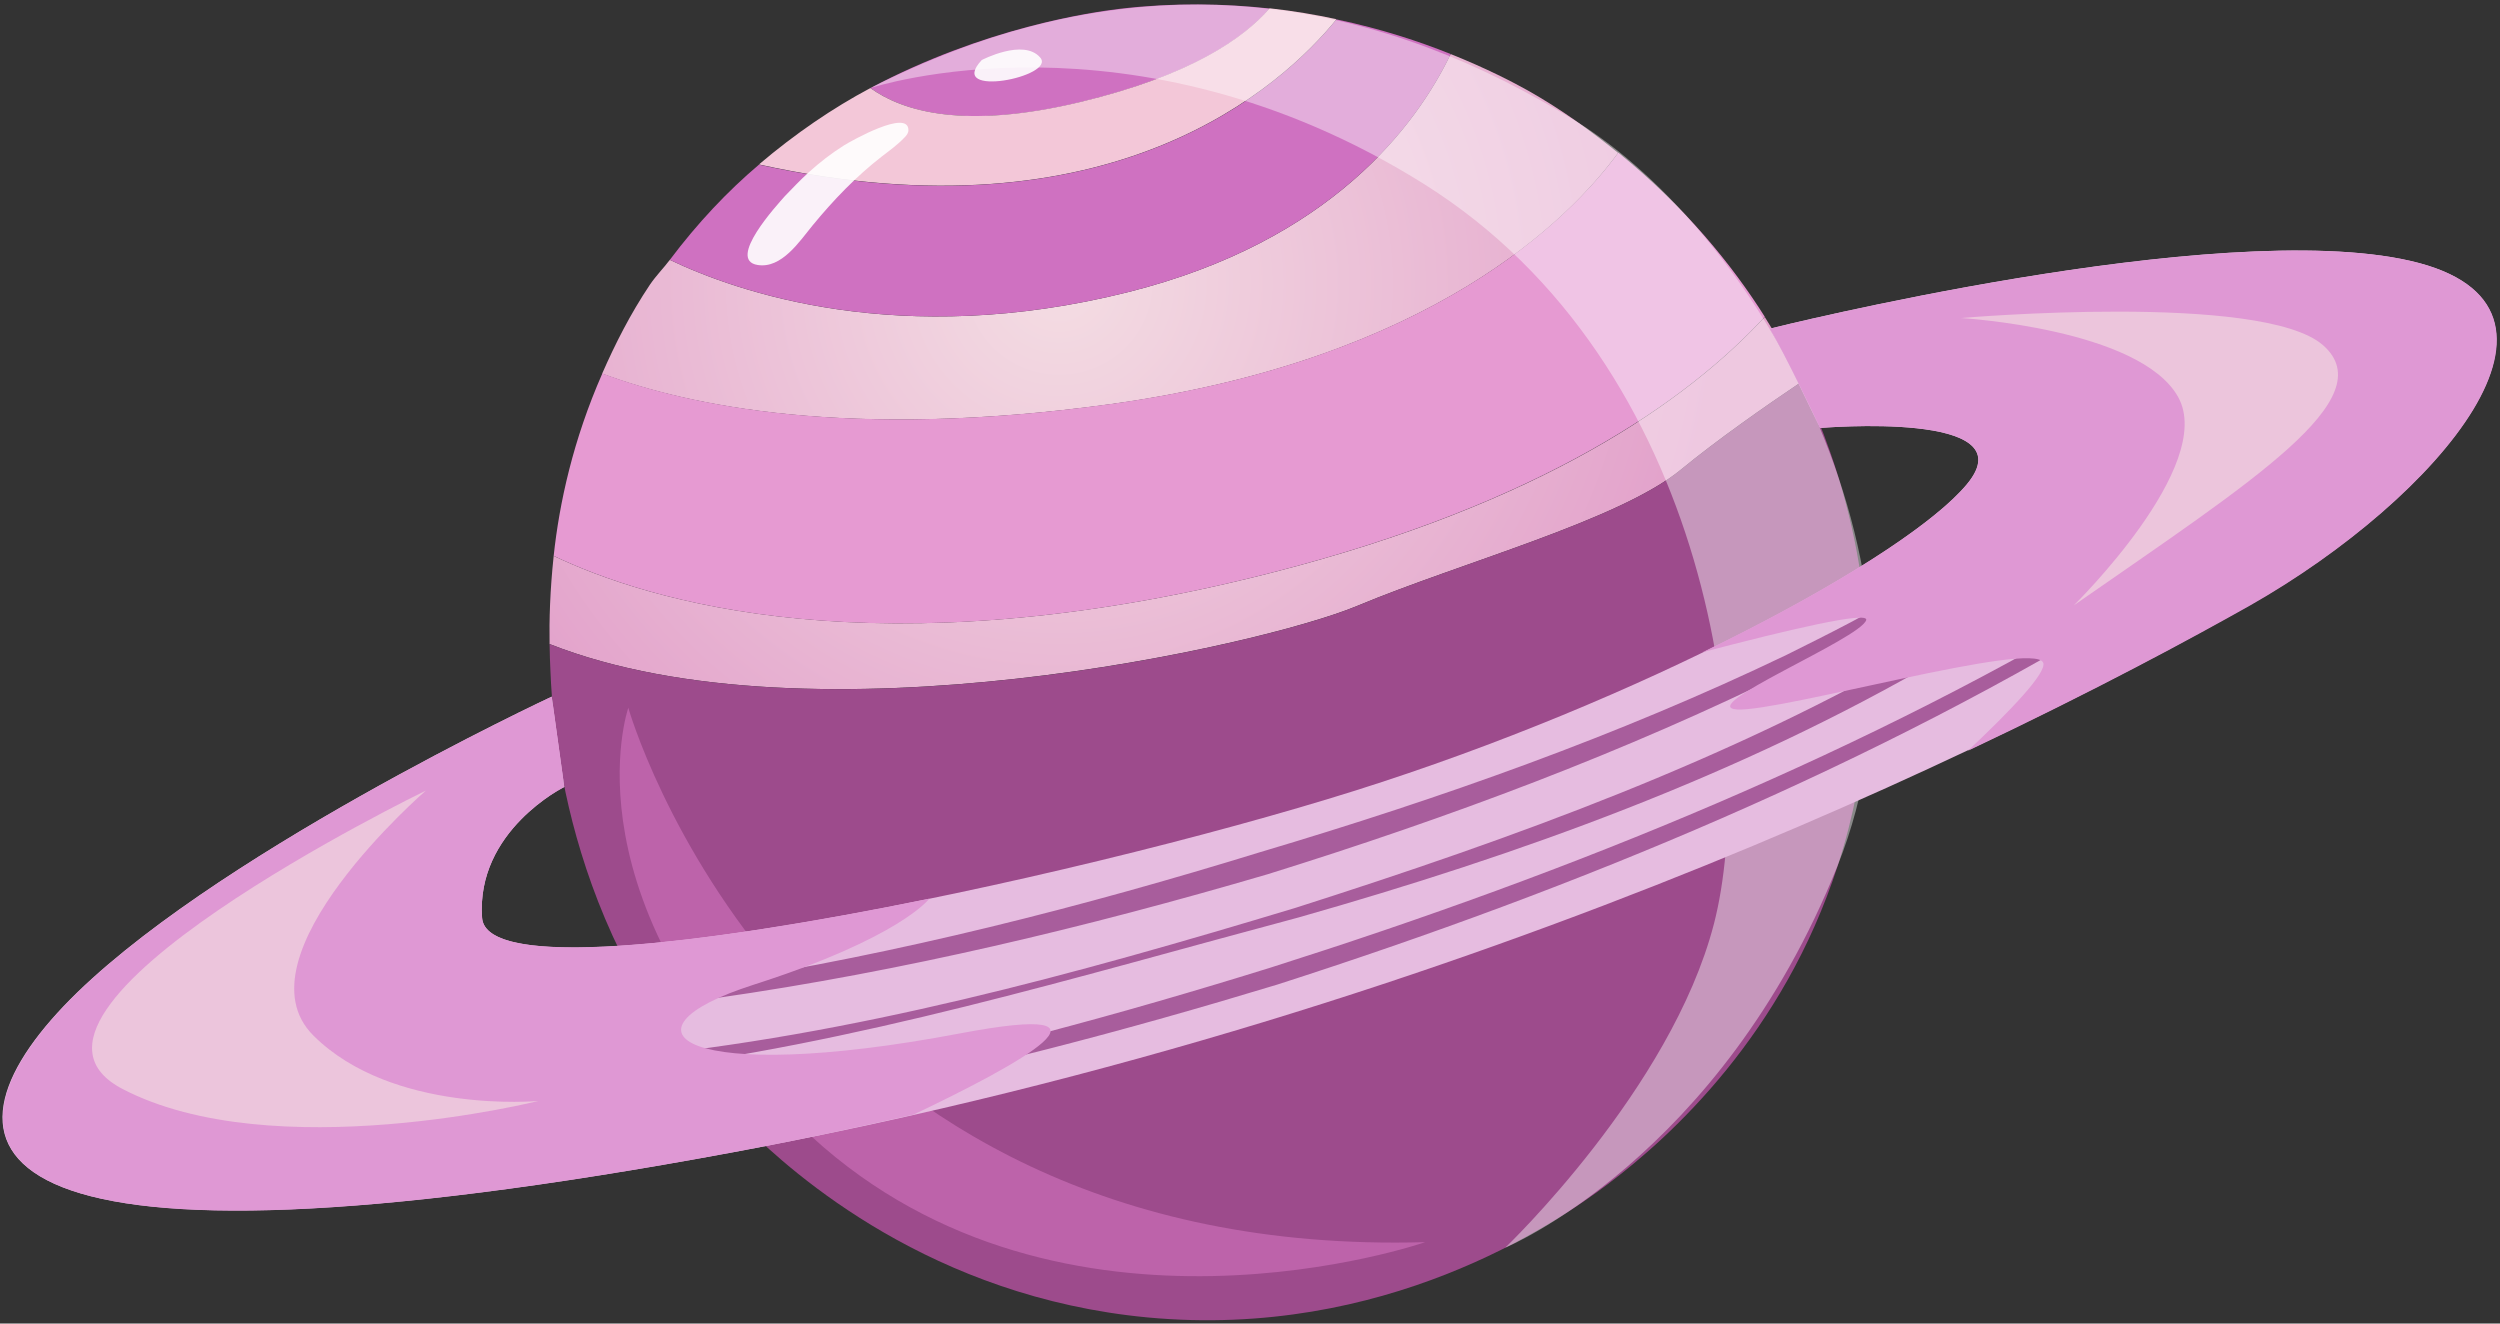
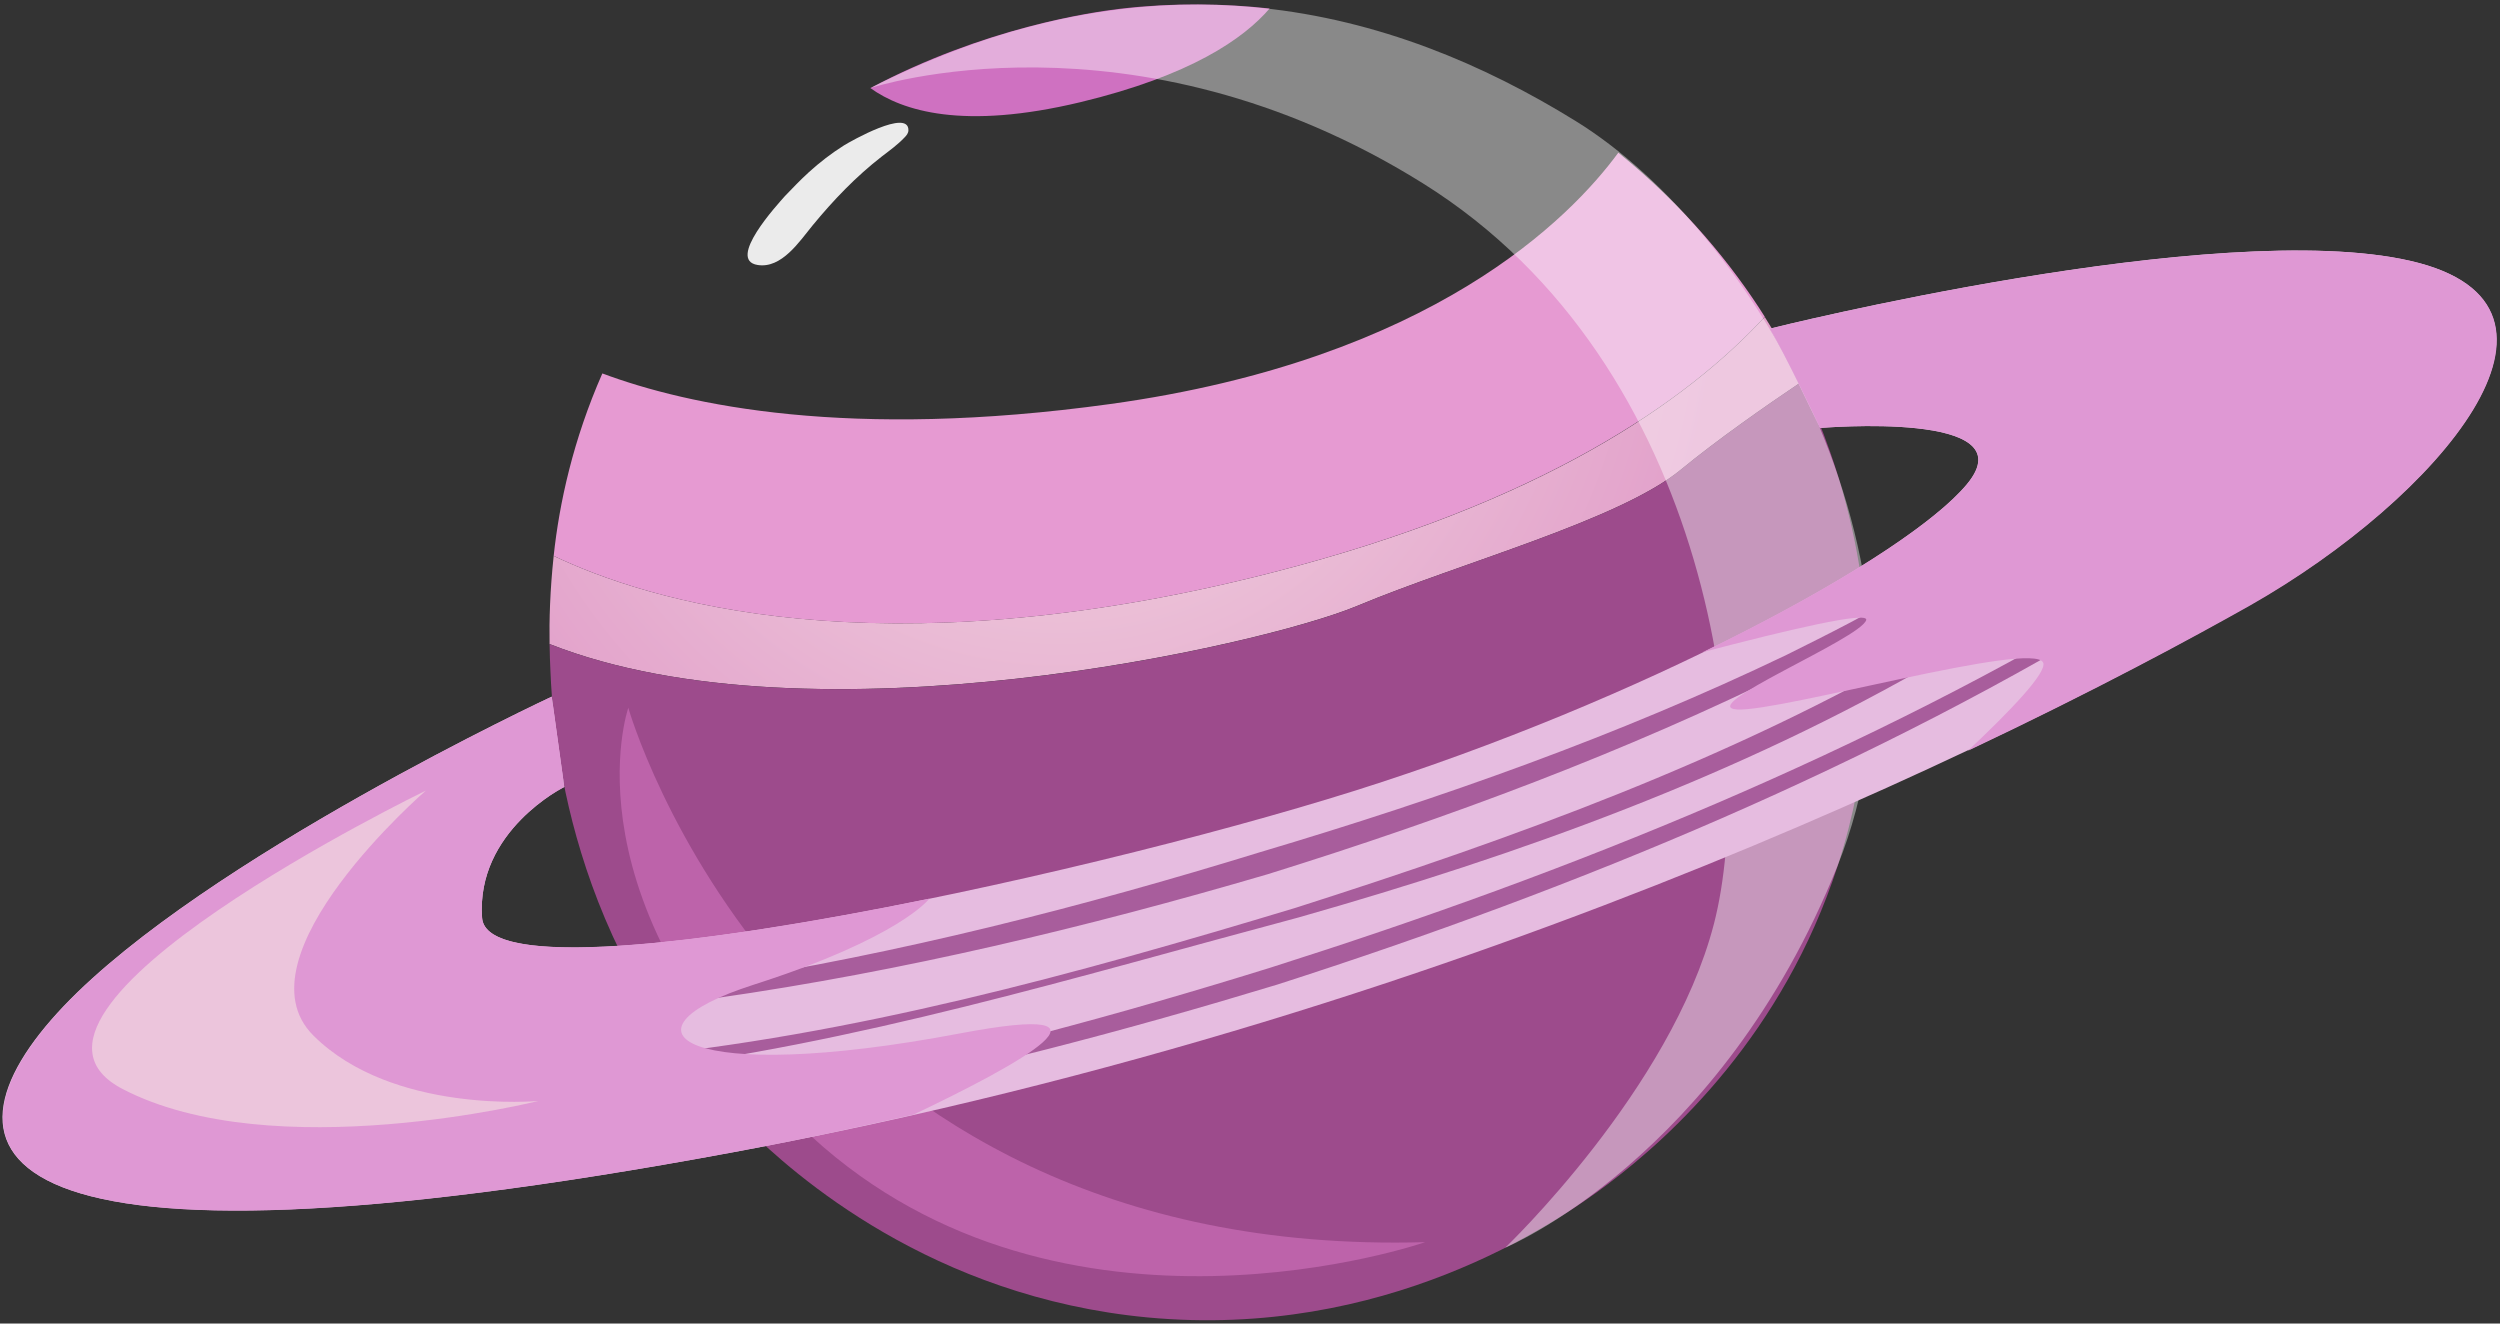
<svg xmlns="http://www.w3.org/2000/svg" width="442" height="234" viewBox="0 0 442 234" fill="none">
  <rect x="0" y="0" width="442" height="234" fill="#333333" stroke="none" />
  <path d="M224.741 101.273C155.14 119.086 114.182 106.076 97.891 98.285C97.24 104.374 97.088 109.707 97.164 113.867C143.667 132.21 223.25 114.094 239.924 107.135C258.28 99.457 286.35 91.969 297.211 83.005C303.445 77.862 312.087 71.81 318.397 67.574C316.791 64.246 314.726 60.389 312.011 56.039C298.358 70.827 272.736 89.019 224.741 101.273Z" fill="url(#paint0_radial_124_4147)" />
  <path d="M191.011 18.067C210.515 13.377 219.884 6.834 224.473 1.501C216.404 0.631 207.609 0.442 198.124 1.539C193.038 2.144 174.146 4.829 153.878 15.57C159.576 19.655 170.322 23.021 191.011 18.067Z" fill="#CF71C1" />
-   <path d="M196.251 71.47C253.117 63.603 277.593 38.641 286.082 27.03C281.302 23.173 276.139 19.39 270.174 16.024C267.611 14.587 262.831 12.091 256.483 9.557C250.479 22.038 235.449 42.613 199.425 51.652C159.079 61.788 130.206 51.576 118.427 45.941C117.28 47.454 116.018 48.702 114.909 50.328C111.39 55.585 108.752 60.842 106.457 66.061C121.563 71.697 150.054 77.824 196.251 71.47Z" fill="url(#paint1_radial_124_4147)" />
-   <path d="M236.291 3.392C232.581 2.598 228.642 1.917 224.474 1.463C219.885 6.758 210.515 13.339 191.012 18.029C170.322 22.983 159.576 19.655 153.878 15.571C147.262 19.088 140.646 23.589 134.183 29.073C196.595 42.839 226.73 15.192 236.291 3.392Z" fill="#F3C7D8" />
  <path d="M224.741 101.273C272.736 88.981 298.358 70.789 312.011 56.001C306.351 47 297.899 36.523 286.121 26.992C277.631 38.566 253.155 63.565 196.289 71.432C150.092 77.824 121.601 71.659 106.495 66.024C101.332 77.748 98.885 88.943 97.89 98.285C114.182 106.076 155.101 119.124 224.741 101.273Z" fill="#E69AD2" />
-   <path d="M199.425 51.652C235.449 42.613 250.478 22.038 256.483 9.557C250.937 7.326 244.207 5.094 236.29 3.43C226.73 15.23 196.595 42.84 134.183 29.11C128.599 33.838 123.322 39.436 118.427 45.941C130.205 51.576 159.117 61.788 199.425 51.652Z" fill="#CF71C1" />
  <path d="M239.924 107.135C223.25 114.132 143.667 132.21 97.164 113.867C97.203 115.682 97.241 117.271 97.317 118.595C97.738 128.655 99.918 167.535 131.774 199.191C140.378 207.738 164.777 229.334 202.943 232.927C244.704 236.823 274.763 216.513 284.247 209.365C295.643 200.779 315.262 182.777 324.899 153.087C336.486 117.422 326.543 86.825 321.495 74.42C320.807 72.68 319.698 70.26 318.398 67.574C312.088 71.81 303.483 77.862 297.211 83.005C286.312 91.969 258.28 99.457 239.924 107.135Z" fill="#9D4B8C" />
  <path d="M153.877 15.57C153.877 15.57 200.036 0.253 251.549 32.401C303.062 64.549 310.596 134.025 303.024 163.337C295.452 192.61 266.119 220.597 266.119 220.597C266.119 220.597 304.171 204.788 324.86 153.125C345.549 101.462 310.978 41.326 278.51 21.357C246.08 1.312 204.09 -9.921 153.877 15.57Z" fill="white" fill-opacity="0.42" />
  <path d="M111.084 125.137C111.084 125.137 138.734 222.829 251.97 219.614C251.97 219.614 188.067 241.815 143.476 200.931C98.885 160.046 111.084 125.137 111.084 125.137Z" fill="#BD63AA" />
  <path opacity="0.9" d="M142.978 30.472C144.928 28.695 146.994 27.106 149.212 25.707C150.435 24.95 160.646 19.164 160.608 23.021C160.608 23.551 160.264 23.967 159.881 24.345C158.696 25.593 157.281 26.614 155.942 27.636C151.315 31.229 147.376 35.351 143.667 39.852C141.372 42.65 138.198 47.529 133.953 46.849C128.408 45.979 137.471 36.145 138.771 34.67C140.148 33.233 141.525 31.796 142.978 30.472Z" fill="white" />
-   <path opacity="0.9" d="M173.573 10.616C173.573 10.616 180.954 6.758 183.898 10.162C186.881 13.528 167.148 17.499 173.573 10.616Z" fill="white" />
  <path d="M97.546 123.171L99.764 139.131C99.764 139.131 84.123 146.847 85.232 162.278C86.341 177.709 189.214 155.659 239.617 139.774C290.021 123.89 336.945 98.663 347.768 85.577C358.59 72.491 321.763 75.668 321.763 75.668C321.763 75.668 315.376 62.128 312.852 58.119C312.852 58.119 392.052 38.263 426.165 46.13C460.277 53.959 430.945 88.225 397.712 106.984C364.479 125.781 263.519 178.768 129.708 203.692C-4.103 228.578 -13.51 203.919 11.233 177.898C36.052 151.839 97.546 123.171 97.546 123.171Z" fill="#E6BCE0" />
  <path d="M99.764 139.132C92.498 143.103 85.576 147.906 80.107 153.995C77.469 157.059 75.174 160.576 74.371 164.434C73.759 168.065 74.027 172.868 77.469 174.305C84.658 177.293 93.416 176.801 101.523 176.461C109.784 175.969 118.006 174.948 126.19 173.738C158.964 168.594 191.24 160.387 222.905 150.629C254.685 141.174 286.044 130.092 315.911 115.758C330.558 108.459 345.97 100.819 356.487 88.603C358.819 85.539 360.234 81.303 357.404 78.58C354.727 75.895 350.444 74.836 346.467 74.344C338.283 73.361 329.908 74.231 321.724 75.668C329.831 73.891 338.168 72.68 346.582 73.361C350.712 73.739 355.148 74.496 358.513 77.559C362.223 80.887 360.578 86.523 358.131 89.775C347.155 102.975 331.782 110.577 317.135 118.217C287.267 133.042 255.947 144.653 224.129 154.563C192.158 163.942 159.652 171.733 126.61 176.461C118.35 177.595 110.013 178.503 101.676 178.881C93.339 178.995 84.773 179.676 76.551 176.083C71.962 173.662 72.115 167.989 72.918 164.131C73.989 159.933 76.513 156.416 79.381 153.352C85.194 147.339 92.345 142.838 99.764 139.132Z" fill="#A85D9C" />
  <path d="M98.502 131.529C89.362 135.879 80.796 141.514 73.415 148.284C66.416 155.054 60.642 164.207 59.762 173.737C59.342 178.503 61.675 183.079 65.843 185.197C70.011 187.429 75.098 187.958 80.031 188.223C90.012 188.374 100.261 187.882 110.319 187.013C150.741 183.117 190.246 172.225 229.062 160.5C267.687 148.17 306.159 134.29 341.037 113.905C349.641 108.685 357.978 102.975 365.474 96.431C369.183 93.141 372.701 89.586 375.34 85.501C377.902 81.606 379.585 76.424 376.564 72.907C370.025 66.175 358.437 66.061 348.762 65.721C338.627 65.645 328.493 66.515 318.397 67.725L318.359 67.385C328.378 65.721 338.513 64.246 348.762 64.057C353.886 63.943 359.011 64.17 364.135 64.927C369.145 65.834 374.614 67.082 378.438 71.394C382.53 76.084 380.35 82.74 377.711 86.901C374.958 91.401 371.363 95.183 367.615 98.701C360.081 105.735 351.4 111.295 342.719 116.628C307.383 137.202 268.72 151.083 229.598 162.202C190.323 172.678 151.239 184.668 110.587 189.471C100.376 190.454 90.28 191.475 79.916 191.059C74.792 190.681 69.438 190.076 64.619 187.391C59.609 184.819 56.856 178.843 57.506 173.586C58.73 162.996 64.849 154.033 72.268 147.036C79.954 140.228 88.98 135.198 98.349 131.227L98.502 131.529Z" fill="#A85D9C" />
  <path d="M97.546 123.171C72.841 136.068 48.252 149.797 26.874 167.535C21.711 172.073 16.51 176.877 13.259 182.777C11.692 185.689 10.85 189.093 12.227 191.892C13.565 194.728 16.625 196.506 19.684 197.829C32.572 202.481 46.913 202.557 60.757 202.406C116.591 200.288 171.622 187.58 224.818 171.015C277.937 154.146 330.176 133.042 377.75 104.109C389.375 96.621 401.078 88.678 410.026 78.278C414.157 73.323 418.478 66.175 414.501 60.653C410.409 55.51 402.913 54.035 396.297 52.938C368.61 49.609 340.463 53.959 312.928 58.119C340.425 53.467 368.342 48.513 396.527 51.311C403.334 52.484 411.021 53.656 415.954 59.594C418.402 62.658 418.325 66.969 417.063 70.335C415.801 73.777 413.774 76.765 411.556 79.488C402.34 90.305 390.637 98.323 378.973 105.963C331.285 135.387 279.122 156.945 225.812 174.078C172.272 190.341 117.05 202.746 60.795 204.524C46.798 204.562 32.457 204.486 18.919 199.531C15.707 198.094 12.227 196.165 10.544 192.61C8.862 189.017 9.971 184.97 11.692 181.907C15.248 175.629 20.487 170.788 25.841 166.287C47.754 148.851 72.574 135.614 97.546 123.171Z" fill="#A85D9C" />
  <path d="M169.748 182.701C120.95 191.967 107.451 182.323 133.303 174.078C159.155 165.795 164.279 158.912 164.279 158.912H164.164C123.436 167.232 85.92 171.544 85.232 162.278C84.123 146.885 99.764 139.131 99.764 139.131L97.546 123.171C97.546 123.171 36.052 151.839 11.309 177.898C-13.434 203.956 -4.026 228.615 129.784 203.692C140.607 201.687 151.124 199.418 161.487 197.073C180.418 188.071 200.724 176.839 169.748 182.701Z" fill="#DF98D4" />
  <path d="M426.203 46.13C392.09 38.301 312.89 58.119 312.89 58.119C315.414 62.128 321.801 75.668 321.801 75.668C321.801 75.668 358.59 72.491 347.806 85.577C341.725 92.914 324.095 104.109 301.035 115.304C315.873 111.409 330.443 107.967 329.946 109.631C328.875 112.959 299.543 124.986 307.154 125.44C314.764 125.856 359.546 113.148 361.229 117.157C361.955 118.859 355.531 125.591 347.92 132.74C370.483 122.074 387.463 112.884 397.865 107.021C430.983 88.187 460.353 53.959 426.203 46.13Z" fill="#DF98D4" />
  <path d="M75.289 139.774C75.289 139.774 41.406 169.123 55.403 183.079C69.4 197.035 95.175 194.653 95.175 194.653C95.175 194.653 48.29 206.377 21.673 192.535C-4.906 178.692 75.289 139.774 75.289 139.774Z" fill="#F0D1DE" fill-opacity="0.79" />
-   <path d="M346.697 56.228C346.697 56.228 399.969 51.614 410.715 61.031C421.423 70.449 398.171 85.085 366.659 107.022C366.659 107.022 391.861 82.287 385.092 70.184C378.323 58.081 346.697 56.228 346.697 56.228Z" fill="#ECC5DC" />
  <defs>
    <radialGradient id="paint0_radial_124_4147" cx="0" cy="0" r="1" gradientUnits="userSpaceOnUse" gradientTransform="translate(187.342 50.193) rotate(-4.061) scale(117.426 116.144)">
      <stop stop-color="#F4DDE3" />
      <stop offset="1" stop-color="#E2A0CA" />
    </radialGradient>
    <radialGradient id="paint1_radial_124_4147" cx="0" cy="0" r="1" gradientUnits="userSpaceOnUse" gradientTransform="translate(187.342 50.194) rotate(-4.061) scale(117.425 116.143)">
      <stop stop-color="#F4DDE3" />
      <stop offset="1" stop-color="#E2A0CA" />
    </radialGradient>
  </defs>
</svg>